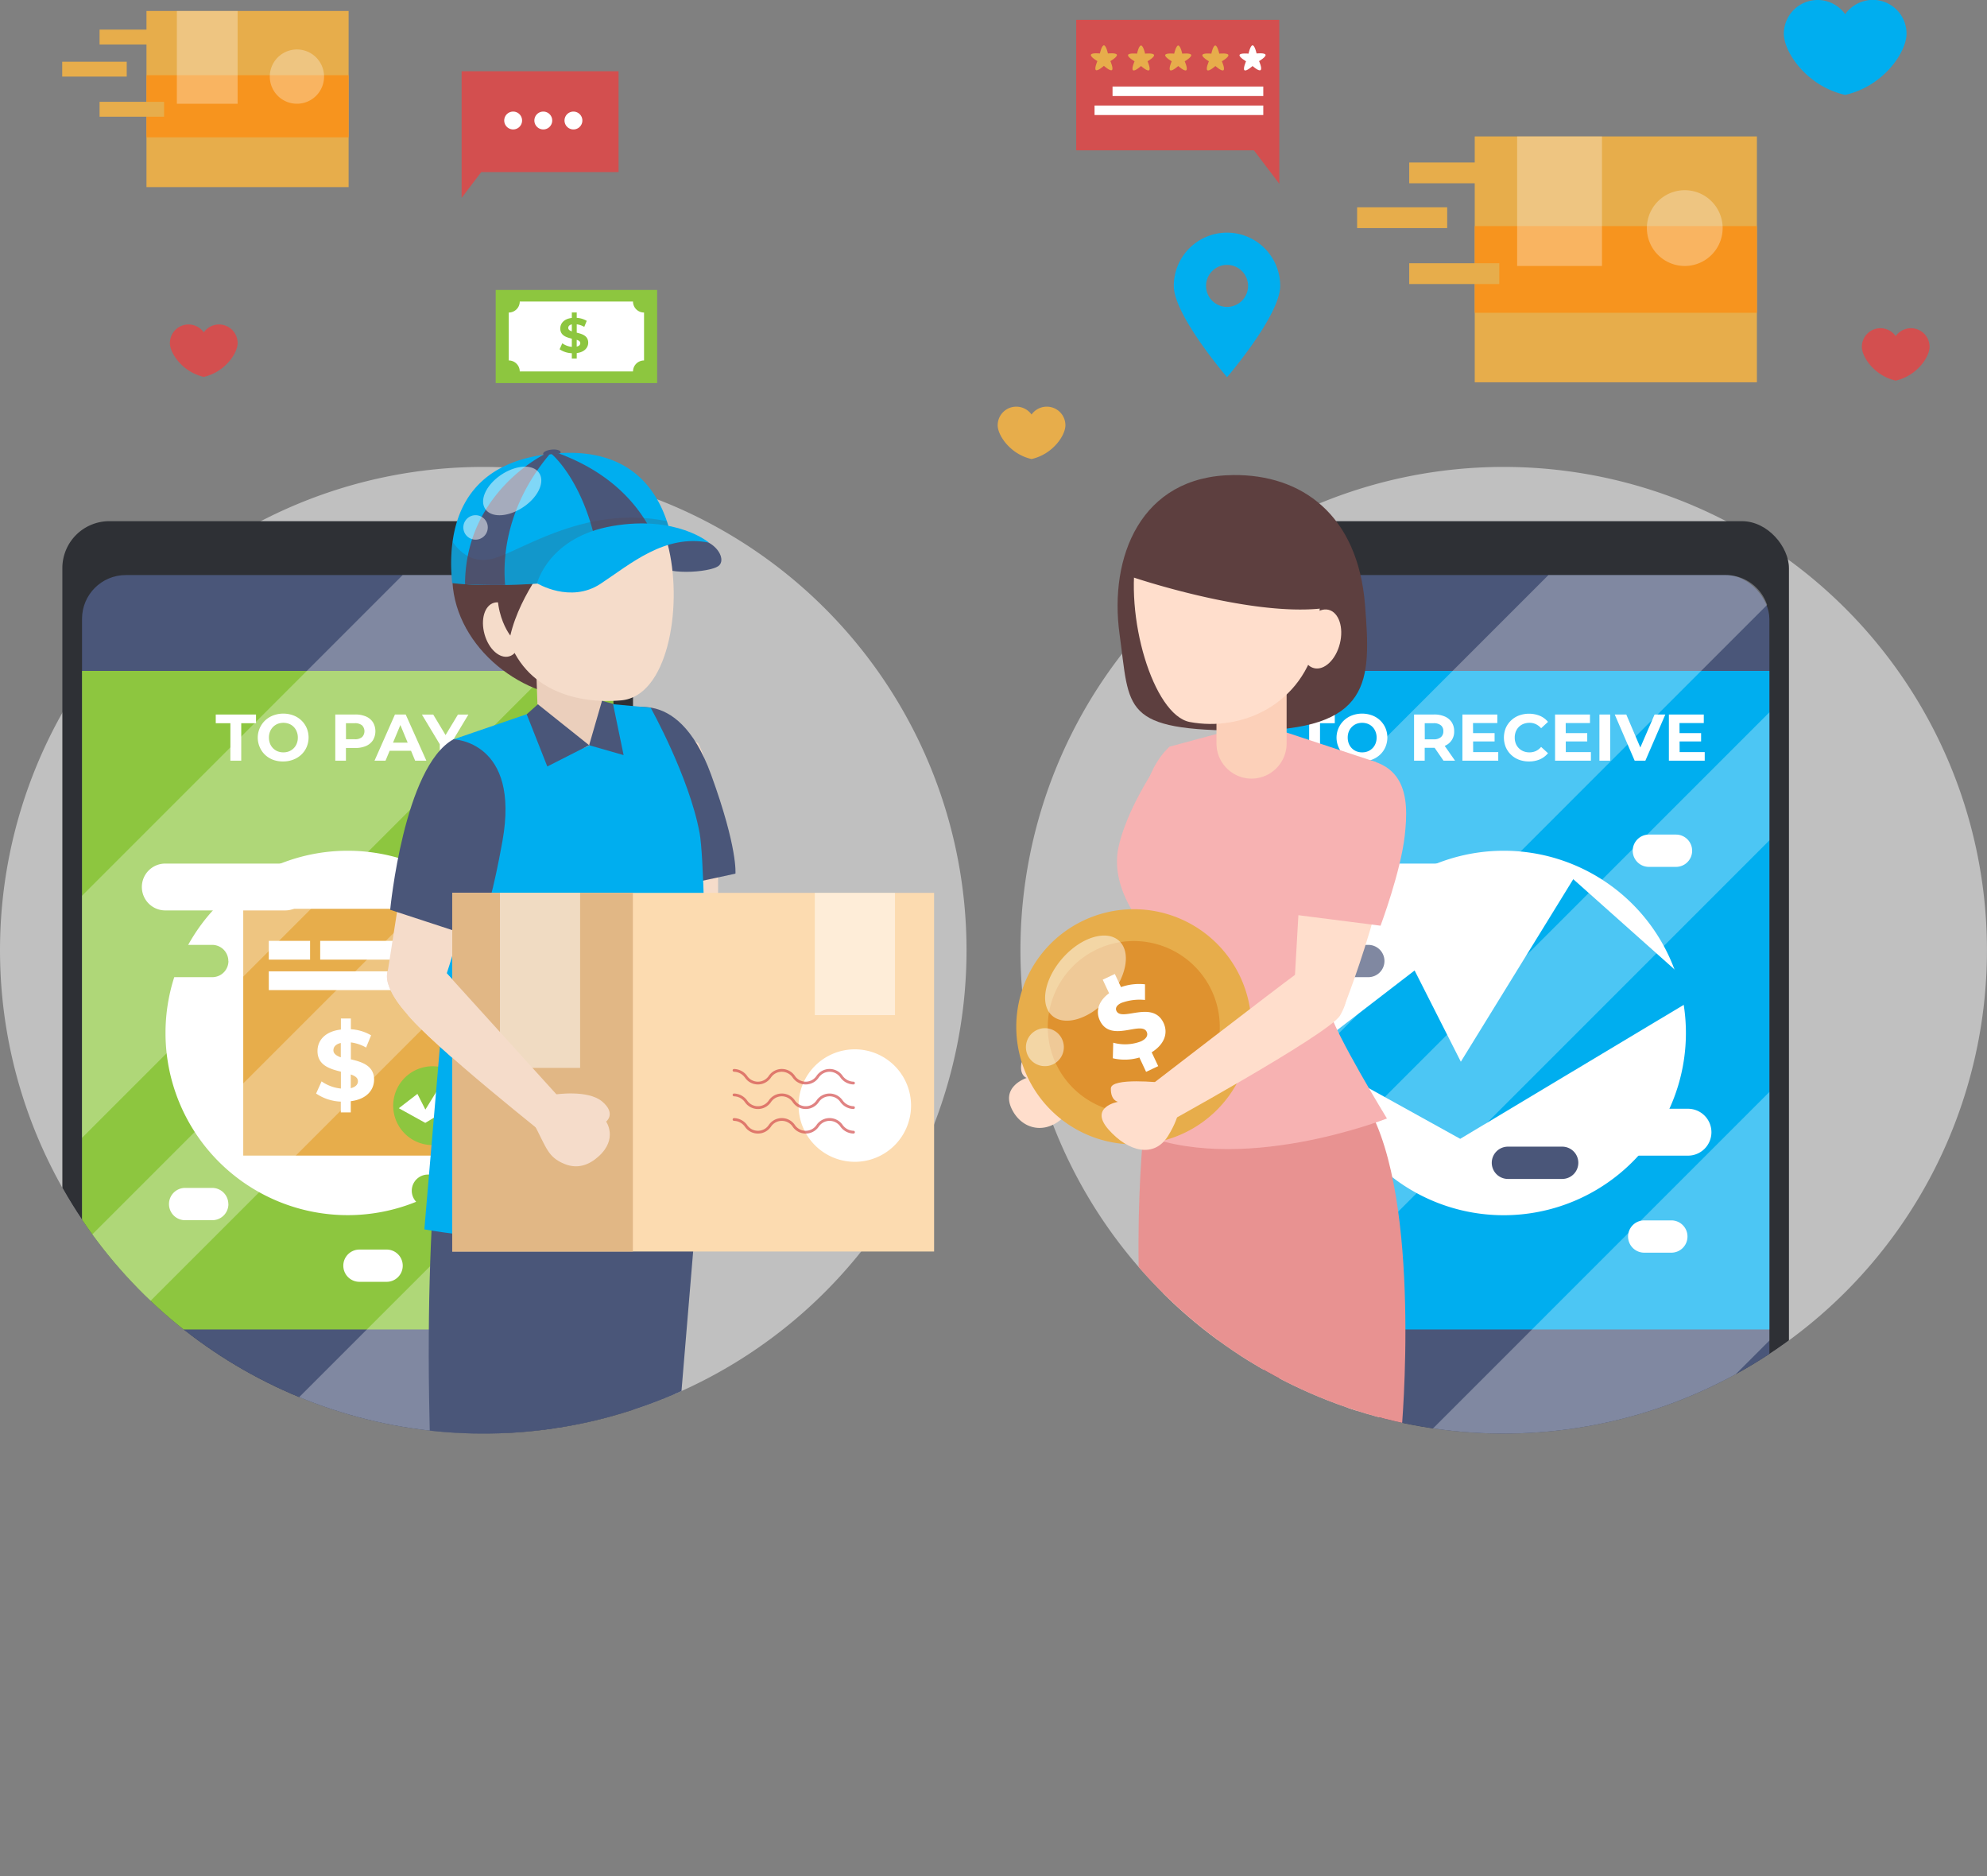
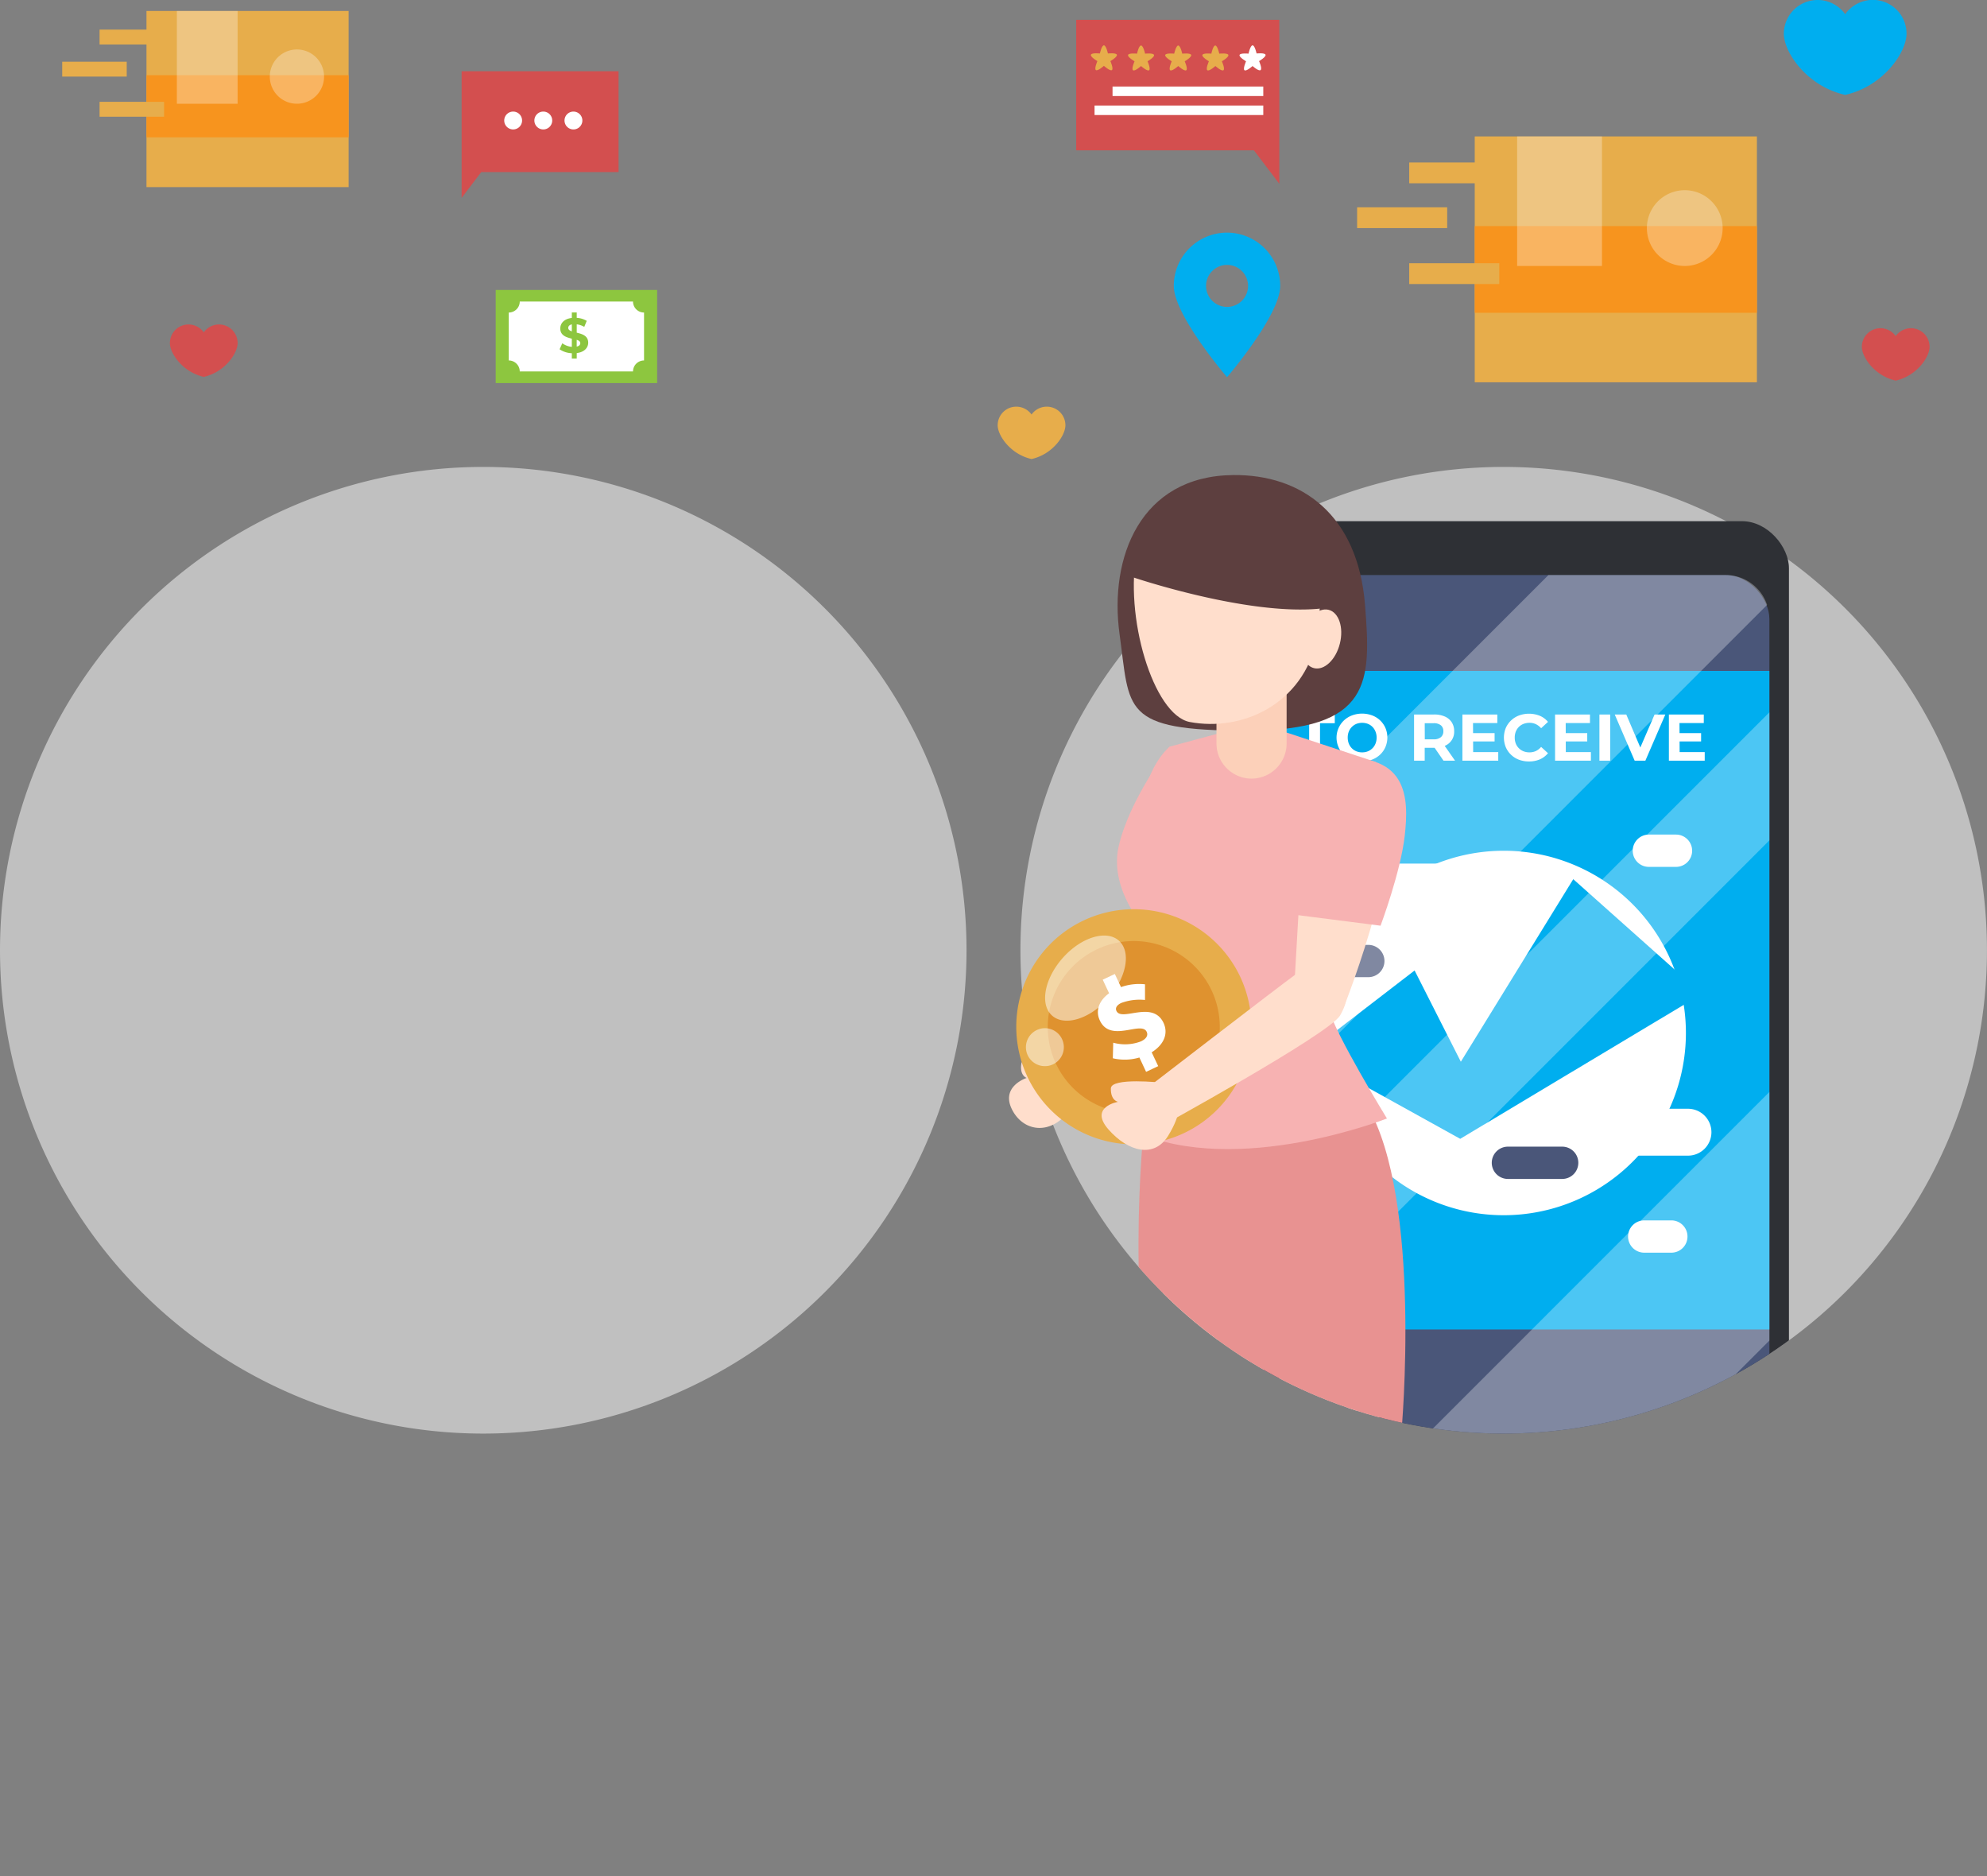
<svg xmlns="http://www.w3.org/2000/svg" viewBox="0 0 554.41 523.38">
  <rect x="0" y="0" width="554.41" height="523.38" fill="#808080" stroke="none" />
  <defs>
    <style>.cls-1{fill:none;}.cls-2{isolation:isolate;}.cls-10,.cls-18,.cls-3,.cls-30,.cls-8{fill:#fff;}.cls-18,.cls-3{opacity:0.5;}.cls-4{clip-path:url(#clip-path);}.cls-5{fill:#2e3035;}.cls-6{fill:#4a5679;}.cls-7{fill:#8dc63f;}.cls-9{fill:#e7ad4b;}.cls-10,.cls-30{opacity:0.3;}.cls-10,.cls-18{mix-blend-mode:overlay;}.cls-11{fill:#6f6f6e;}.cls-12{fill:#f5dcca;}.cls-13,.cls-17{fill:#5d3f3f;}.cls-14{fill:#00aeef;}.cls-15{fill:#ebcfbc;}.cls-16{fill:#51485e;}.cls-17{opacity:0.2;mix-blend-mode:multiply;}.cls-19{fill:#fcdbb0;}.cls-20{fill:#e1b785;}.cls-21{opacity:0.7;}.cls-22{fill:#d34f4f;}.cls-23{clip-path:url(#clip-path-2);}.cls-24{fill:#ffdecc;}.cls-25{fill:#f7b2b2;}.cls-26{fill:#e89291;}.cls-27{fill:#fcd0b9;}.cls-28{fill:#df922f;}.cls-29{fill:#f7941e;}</style>
    <clipPath id="clip-path" transform="translate(-101.8 -44.03)">
-       <path class="cls-1" d="M371.48,309.13c0,18.48,8.91,67.46,2.18,83.5s-29.11-.85-41.16,11.33a134.84,134.84,0,0,1-230.7-94.83c0-161.42,60.37-168,134.84-168S371.48,234.66,371.48,309.13Z" />
-     </clipPath>
+       </clipPath>
    <clipPath id="clip-path-2" transform="translate(-101.8 -44.03)">
      <path class="cls-1" d="M656.2,309.13a134.85,134.85,0,0,1-249.61,70.81c-12.72-20.58-32.39-24-32.39-50,0-74.47,4.07-182.27,147.16-182.27C595.83,147.71,656.2,234.66,656.2,309.13Z" />
    </clipPath>
  </defs>
  <g class="cls-2">
    <g id="OBJECTS">
      <path class="cls-3" d="M371.48,309.13A134.84,134.84,0,1,1,236.64,174.29,134.84,134.84,0,0,1,371.48,309.13Z" transform="translate(-101.8 -44.03)" />
      <g class="cls-4">
        <path class="cls-5" d="M30.52,145.4h133a13.1,13.1,0,0,1,13.1,13.1V406.93A13.1,13.1,0,0,1,163.5,420h-133a13.1,13.1,0,0,1-13.1-13.1V158.5A13.09,13.09,0,0,1,30.52,145.4Z" />
        <rect class="cls-6" x="22.89" y="160.43" width="148.25" height="244.57" rx="12.2" />
        <rect class="cls-7" x="22.89" y="187.17" width="148.25" height="183.72" />
        <path class="cls-8" d="M166.08,256.24V245.79H162v-2.43h11.23v2.43h-4.12v10.45Z" transform="translate(-101.8 -44.03)" />
        <path class="cls-8" d="M180.87,256.46A7.86,7.86,0,0,1,178,256a6.74,6.74,0,0,1-2.25-1.4,6.41,6.41,0,0,1-1.47-2.12A6.61,6.61,0,0,1,175.8,245a6.82,6.82,0,0,1,2.25-1.39,8.09,8.09,0,0,1,5.6,0,6.52,6.52,0,0,1,3.71,3.5,6.82,6.82,0,0,1,0,5.32,6.33,6.33,0,0,1-1.48,2.12,6.79,6.79,0,0,1-2.23,1.39A7.63,7.63,0,0,1,180.87,256.46Zm0-2.54a4.16,4.16,0,0,0,1.59-.29,3.92,3.92,0,0,0,1.28-.85,3.71,3.71,0,0,0,.85-1.3,4.33,4.33,0,0,0,.31-1.68,4.28,4.28,0,0,0-.31-1.67,3.88,3.88,0,0,0-.84-1.31,3.73,3.73,0,0,0-1.28-.85,4.56,4.56,0,0,0-3.2,0,3.89,3.89,0,0,0-2.13,2.16,4.47,4.47,0,0,0-.3,1.67,4.55,4.55,0,0,0,.3,1.67,3.81,3.81,0,0,0,2.13,2.16A4.18,4.18,0,0,0,180.85,253.92Z" transform="translate(-101.8 -44.03)" />
        <path class="cls-8" d="M195.35,256.24V243.36h5.58a7.34,7.34,0,0,1,3,.56,4.39,4.39,0,0,1,1.93,1.61,4.92,4.92,0,0,1,0,5,4.33,4.33,0,0,1-1.93,1.61,7.34,7.34,0,0,1-3,.56H197l1.32-1.34v4.89Zm3-4.56L197,250.26h3.75a3,3,0,0,0,2.06-.59,2.33,2.33,0,0,0,0-3.29,3.09,3.09,0,0,0-2.06-.59H197l1.32-1.42Z" transform="translate(-101.8 -44.03)" />
        <path class="cls-8" d="M206.3,256.24,212,243.36h3l5.76,12.88h-3.13l-4.71-11.37h1.18l-4.73,11.37Zm2.87-2.76.79-2.26h6.63l.81,2.26Z" transform="translate(-101.8 -44.03)" />
        <path class="cls-8" d="M224.51,256.24V251l.68,1.8-5.67-9.42h3.16l4.35,7.23h-1.82l4.36-7.23h2.92l-5.66,9.42.66-1.8v5.26Z" transform="translate(-101.8 -44.03)" />
        <path class="cls-8" d="M249.64,332.2a50.83,50.83,0,1,1-50.83-50.83A50.83,50.83,0,0,1,249.64,332.2Z" transform="translate(-101.8 -44.03)" />
        <rect class="cls-9" x="67.87" y="253.54" width="56.79" height="68.85" />
        <rect class="cls-8" x="75" y="262.48" width="11.52" height="5.24" />
        <rect class="cls-8" x="75" y="270.98" width="37.23" height="5.24" />
        <rect class="cls-8" x="89.34" y="262.48" width="29.49" height="5.24" />
        <path class="cls-8" d="M199.67,351.24v3.12h-2.78v-3A13.17,13.17,0,0,1,190,349.1l1.53-3.39a11.28,11.28,0,0,0,5.39,2V343c-3.08-.75-6.53-1.78-6.53-5.75,0-3,2.14-5.48,6.53-6v-3.08h2.78v3a12.49,12.49,0,0,1,5.64,1.69l-1.39,3.42a11.35,11.35,0,0,0-4.25-1.44v4.72c3.08.72,6.48,1.75,6.48,5.67C206.15,348.21,204,350.71,199.67,351.24ZM196.89,339V335c-1.47.33-2.06,1.14-2.06,2.06S195.67,338.57,196.89,339Zm4.78,6.7c0-1-.8-1.5-2-1.92v3.83C201.06,347.27,201.67,346.54,201.67,345.66Z" transform="translate(-101.8 -44.03)" />
        <path class="cls-7" d="M233.51,352.49a11,11,0,1,1-11-11A11,11,0,0,1,233.51,352.49Z" transform="translate(-101.8 -44.03)" />
        <polygon class="cls-8" points="124.09 300.79 118.69 309.55 116.47 305.17 111.28 309.17 118.66 313.26 130.27 306.3 124.09 300.79" />
        <path class="cls-8" d="M187.9,291.48a6.54,6.54,0,0,1-6.54,6.54H147.92a6.54,6.54,0,0,1-6.54-6.54h0a6.53,6.53,0,0,1,6.54-6.53h33.44a6.53,6.53,0,0,1,6.54,6.53Z" transform="translate(-101.8 -44.03)" />
        <path class="cls-7" d="M165.54,312.13a4.51,4.51,0,0,1-4.51,4.51H145.89a4.51,4.51,0,0,1-4.51-4.51h0a4.51,4.51,0,0,1,4.51-4.5H161a4.51,4.51,0,0,1,4.51,4.5Z" transform="translate(-101.8 -44.03)" />
        <path class="cls-7" d="M240.84,376.22a4.5,4.5,0,0,1-4.5,4.5H221.19a4.51,4.51,0,0,1-4.5-4.5h0a4.51,4.51,0,0,1,4.5-4.51h15.15a4.5,4.5,0,0,1,4.5,4.51Z" transform="translate(-101.8 -44.03)" />
        <path class="cls-8" d="M251.39,281.37a4.5,4.5,0,0,1-4.51,4.5h-7.57a4.5,4.5,0,0,1-4.51-4.5h0a4.51,4.51,0,0,1,4.51-4.51h7.57a4.51,4.51,0,0,1,4.51,4.51Z" transform="translate(-101.8 -44.03)" />
        <path class="cls-8" d="M214.17,397.13a4.49,4.49,0,0,1-4.5,4.5H202.1a4.5,4.5,0,0,1-4.51-4.5h0a4.5,4.5,0,0,1,4.51-4.5h7.57a4.49,4.49,0,0,1,4.5,4.5Z" transform="translate(-101.8 -44.03)" />
        <path class="cls-8" d="M165.53,379.94a4.5,4.5,0,0,1-4.51,4.5h-7.57a4.49,4.49,0,0,1-4.5-4.5h0a4.5,4.5,0,0,1,4.5-4.51H161a4.51,4.51,0,0,1,4.51,4.51Z" transform="translate(-101.8 -44.03)" />
        <path class="cls-10" d="M124.68,293.93l89.47-89.47h46.59a12.2,12.2,0,0,1,11.8,9.15L124.68,361.47Zm148.26-16.12V243L124.68,391.27v34.79Zm0,135.9V346.17L170.07,449h67.54Z" transform="translate(-101.8 -44.03)" />
        <path class="cls-11" d="M232.78,459.85c-7,.36-8.46,10.28-8.78,14.75a65.26,65.26,0,0,0,.09,7c.47,5.41,1.32,44.28,2.95,63.91l15.57.4c.62-7.4,1.69-14.1,1.69-14.1s2.8-27.6,4.12-54.56C248.27,462.26,241.15,459.41,232.78,459.85Z" transform="translate(-101.8 -44.03)" />
        <path class="cls-11" d="M251.59,456.54c2.47-18.07,5.86-37,7.78-55.51q.86-8.2,1.68-16.41.34-3.51.71-7l-37.34,2.16a268,268,0,0,0-2.71,41c.47,20.16,1.75,35.6,2.27,48.56,0,0,.49,14.44,10.08,14.89C234.06,484.19,247.53,486.33,251.59,456.54Z" transform="translate(-101.8 -44.03)" />
        <path class="cls-12" d="M296.59,251.36s-18.79-13.1-14.78,22l5.33,47.89,13.43,7.33S306.11,269.61,296.59,251.36Z" transform="translate(-101.8 -44.03)" />
        <path class="cls-12" d="M281.64,314.19c-3.55,4.84,6.06,12.3,6.06,12.3,8.07,7.59,46.65,28.93,46.65,28.93l6.24-7.07-44.09-35S286.94,307,281.64,314.19Z" transform="translate(-101.8 -44.03)" />
        <path class="cls-12" d="M332.55,342.33l-4.65,8.74c4.83,6.35,8.4,9.93,13.43,11.06,3.83.86,7.16-2.14,9.95-4.37,5.75-4.62-.45-9.2-.45-9.2s2.49-2.64-2-5.34S332.55,342.33,332.55,342.33Z" transform="translate(-101.8 -44.03)" />
        <path class="cls-6" d="M307,287.76l-23.66,5.1s-16.85-36.39-8.75-50c0,0,15.94-9.39,25.64,17.33C307.71,280.73,307,287.76,307,287.76Z" transform="translate(-101.8 -44.03)" />
        <path class="cls-13" d="M255.12,550.41a104.25,104.25,0,0,0-11.59-5.16L226.09,545l.32,15.74s35.07,12.25,40.33,3.52C270.29,558.39,263.1,554.3,255.12,550.41Z" transform="translate(-101.8 -44.03)" />
        <path class="cls-6" d="M274.92,356.12l-13.46,34.7L245,545.83l-18.88-.24S222.37,485,221.53,434.1c-.52-31.67,1-59.59,2.43-66.88,3.8-19,12.93-25.1,12.93-25.1l24.35.75Z" transform="translate(-101.8 -44.03)" />
        <path class="cls-11" d="M269.21,454.88c-7,.57-8.16,10.52-8.35,15a65.47,65.47,0,0,0,.3,7c.61,5.4,2.59,44.22,4.79,63.8l15.58,0c.4-7.41,1.27-14.14,1.27-14.14s2-27.68,2.55-54.66C284.77,456.84,277.56,454.19,269.21,454.88Z" transform="translate(-101.8 -44.03)" />
        <path class="cls-11" d="M287.92,451c1.94-18.14,4.79-37.11,6.17-55.72.41-5.48.82-11,1.2-16.45q.24-3.53.51-7l-37.26,3.24a266.66,266.66,0,0,0-1.52,41c1.05,20.14,2.77,35.54,3.67,48.48,0,0,.9,14.42,10.51,14.59C271.2,479.17,284.72,480.92,287.92,451Z" transform="translate(-101.8 -44.03)" />
        <path class="cls-13" d="M294.18,544.78A103.63,103.63,0,0,0,282.45,540l-17.44.26.77,15.73s35.41,11.22,40.42,2.35C309.58,552.32,302.27,548.43,294.18,544.78Z" transform="translate(-101.8 -44.03)" />
        <path class="cls-6" d="M296.59,362.28l-.71,22.77-13,155.47-17.92.25s-5.47-60.44-7.78-111.31c-1.43-31.63-.75-59.58.49-66.92,3.26-19.12,12.2-25.47,12.2-25.47l24.36.06Z" transform="translate(-101.8 -44.03)" />
        <path class="cls-14" d="M253,241.82l-24.73,8.5,1.15,29.42-1.53,17L220.2,387S280,397.88,299,379.83c0,0,.28-91.07-2-103.43-2.91-15.69-13.66-34.94-13.66-34.94l-10.85-1Z" transform="translate(-101.8 -44.03)" />
        <path class="cls-6" d="M275.07,195s5.78,1.89,8.9,5.87,15.71,2.82,18.2,1.13c1.88-1.26.75-4.65-2.55-6.55s-10.91-.86-10.91-.86" transform="translate(-101.8 -44.03)" />
        <path class="cls-13" d="M287.52,204.72c-.1,18.66-5.73,34.07-23.52,34s-36.12-15.45-36-34.1,15.16-32.91,32.91-31.57C288.11,175.15,287.62,186.07,287.52,204.72Z" transform="translate(-101.8 -44.03)" />
        <path class="cls-15" d="M262.38,253l-2.21.07a7.72,7.72,0,0,1-8.23-7.35l-.9-25.85a8,8,0,0,1,7.71-8.19l2.22-.07a8,8,0,0,1,8.18,7.71l.89,25.85A7.62,7.62,0,0,1,262.38,253Z" transform="translate(-101.8 -44.03)" />
        <path class="cls-12" d="M288.45,197.3c3.8,16.85-.5,41-13.34,42.12s-28.21-3.13-32.24-19.93,5.85-31,18.38-34S285.05,182.25,288.45,197.3Z" transform="translate(-101.8 -44.03)" />
        <path class="cls-12" d="M246.52,218.32c1.16,4.13,0,8.08-2.65,8.82s-5.71-2-6.87-6.15,0-8.08,2.67-8.81S245.36,214.19,246.52,218.32Z" transform="translate(-101.8 -44.03)" />
        <polygon class="cls-6" points="164.38 207.9 174 210.66 171.04 196.35 167.97 195.51 164.38 207.9" />
        <polygon class="cls-6" points="164.38 207.9 150.08 196.48 146.96 199.27 152.71 213.83 164.38 207.9" />
        <path class="cls-16" d="M283.5,195.89a11.09,11.09,0,0,0,1.66-7.54c-1.37-13.45-14.35-17.07-26-16.2a45.6,45.6,0,0,0-8.21,1.31,27.26,27.26,0,0,0-8.75,4.09c-5.23,3.9-8.78,11.59-4.31,17.41,4.92,6.42,13.48,8.56,21.12,8.52C266.48,203.44,279,202.71,283.5,195.89Z" transform="translate(-101.8 -44.03)" />
        <path class="cls-13" d="M256.54,198.33s-9.57,11-12.35,23c0,0-7.69-9.62-.58-24" transform="translate(-101.8 -44.03)" />
        <path class="cls-12" d="M235.69,261.13s-14.71-17.56-20,17.4l-5.87,37.56,11.75,13.56S240.1,281.23,235.69,261.13Z" transform="translate(-101.8 -44.03)" />
        <path class="cls-12" d="M211,313.33c-4.29,4.19,4,13.12,4,13.12,6.72,8.8,41.32,36.13,41.32,36.13l7.31-6-37.81-41.71S217.36,307.05,211,313.33Z" transform="translate(-101.8 -44.03)" />
        <path class="cls-12" d="M256.6,349.38l-6,7.86c3.74,7.06,4,9.59,8.74,11.52,3.64,1.47,6.83.28,9.48-2.12,5.48-4.94,2.1-9.71,2.1-9.71s2.89-2.21-1.1-5.6S256.6,349.38,256.6,349.38Z" transform="translate(-101.8 -44.03)" />
        <path class="cls-6" d="M233.67,305.37l-23-7.53s3.81-39.92,17.65-47.56c0,0,18.7.45,13.67,28.42S233.67,305.37,233.67,305.37Z" transform="translate(-101.8 -44.03)" />
        <path class="cls-14" d="M276.59,198.28a25.61,25.61,0,0,1,6.9-2.88c1.76-.34,3.69-.3,5.41-.72l.37-.07c-.14-.67-.29-1.34-.46-2-3.23-12.7-11.94-24.11-33-22-25.41,2.51-29.35,20.75-27.84,36.08,0,0,11.11,1.54,31.36-.47,2.1-.2,4.1-.43,6-.67l3-.4C270,202.15,273.75,199.8,276.59,198.28Z" transform="translate(-101.8 -44.03)" />
        <path class="cls-6" d="M231.55,207c.12-22.8,17.48-33.7,21.93-36.12.57-.08,1.16-.15,1.75-.21-13.24,15.68-13,31.2-12.48,36.55C237.8,207.29,234,207.14,231.55,207Zm51.94-11.58c.46-.09.95-.15,1.43-.2-3.28-8-10.7-18.61-27.39-24.76-.57,0-1.14.08-1.72.14l-.2,0c.74.62,11,9.58,13.81,33a24.62,24.62,0,0,1,7.17-5.34A25.61,25.61,0,0,1,283.49,195.4Z" transform="translate(-101.8 -44.03)" />
        <path class="cls-6" d="M258.24,170.18c.05.53-1.07.4-2.42.53s-2.42.48-2.47-.05,1-1.06,2.35-1.2S258.18,169.65,258.24,170.18Z" transform="translate(-101.8 -44.03)" />
        <path class="cls-17" d="M289.27,194.61c-.14-.67-.29-1.34-.46-2-.27-1.07-.59-2.13-.94-3.18-22.14-4.54-39.71,7.72-47.91,10.27-6.33,2-10.18-2-11.88-4.54a49.83,49.83,0,0,0-.11,11.51s11.11,1.54,31.36-.47c2.1-.2,4.1-.43,6-.67l3-.4c1.61-3,5.38-5.32,8.22-6.84a25.61,25.61,0,0,1,6.9-2.88c1.76-.34,3.69-.3,5.41-.72Z" transform="translate(-101.8 -44.03)" />
        <path class="cls-14" d="M251.65,206.75s9.29,5.7,17.72.14,17.9-13.92,30.25-11.48c0,0-9-7.69-26.88-4.64S251.65,206.75,251.65,206.75Z" transform="translate(-101.8 -44.03)" />
        <path class="cls-18" d="M247.73,185.55c-4.16,2.76-8.88,3-10.55.44s.36-6.78,4.52-9.54,8.89-3,10.55-.44S251.9,182.8,247.73,185.55Zm-13.25,2.21a3.41,3.41,0,1,0,3.42,3.41A3.41,3.41,0,0,0,234.48,187.76Z" transform="translate(-101.8 -44.03)" />
        <rect class="cls-19" x="126.18" y="249.08" width="134.45" height="100.07" />
        <rect class="cls-20" x="126.18" y="249.08" width="50.41" height="100.07" />
        <rect class="cls-3" x="139.49" y="249.08" width="22.37" height="48.84" />
        <rect class="cls-3" x="227.35" y="249.08" width="22.37" height="34.11" />
        <path class="cls-8" d="M356,352.46a15.69,15.69,0,1,1-15.69-15.69A15.69,15.69,0,0,1,356,352.46Z" transform="translate(-101.8 -44.03)" />
        <g class="cls-21">
          <path class="cls-22" d="M339.94,346.57a4.65,4.65,0,0,1-3.62-1.9,3.66,3.66,0,0,0-6.1,0,4.39,4.39,0,0,1-7.23,0,3.66,3.66,0,0,0-6.1,0,4.39,4.39,0,0,1-7.23,0,3.86,3.86,0,0,0-3.05-1.64.4.4,0,0,1-.39-.39.39.39,0,0,1,.39-.39,4.65,4.65,0,0,1,3.62,1.89,3.64,3.64,0,0,0,6.1,0,4.4,4.4,0,0,1,7.23,0,3.63,3.63,0,0,0,6.09,0,4.41,4.41,0,0,1,7.24,0,3.84,3.84,0,0,0,3.05,1.65.38.38,0,0,1,.39.39A.39.39,0,0,1,339.94,346.57Z" transform="translate(-101.8 -44.03)" />
        </g>
        <g class="cls-21">
          <path class="cls-22" d="M339.94,353.42a4.67,4.67,0,0,1-3.62-1.89,3.64,3.64,0,0,0-6.1,0,4.4,4.4,0,0,1-7.23,0,3.64,3.64,0,0,0-6.1,0,4.4,4.4,0,0,1-7.23,0,3.84,3.84,0,0,0-3.05-1.65.39.39,0,0,1,0-.78,4.67,4.67,0,0,1,3.62,1.89,3.64,3.64,0,0,0,6.1,0,4.4,4.4,0,0,1,7.23,0,3.63,3.63,0,0,0,6.09,0,4.41,4.41,0,0,1,7.24,0,3.87,3.87,0,0,0,3.05,1.65.39.39,0,0,1,0,.78Z" transform="translate(-101.8 -44.03)" />
        </g>
        <g class="cls-21">
          <path class="cls-22" d="M339.94,360.27a4.65,4.65,0,0,1-3.62-1.89,3.64,3.64,0,0,0-6.1,0,4.4,4.4,0,0,1-7.23,0,3.64,3.64,0,0,0-6.1,0,4.4,4.4,0,0,1-7.23,0,3.84,3.84,0,0,0-3.05-1.65.4.4,0,0,1-.39-.39.39.39,0,0,1,.39-.39,4.67,4.67,0,0,1,3.62,1.89,3.64,3.64,0,0,0,6.1,0,4.4,4.4,0,0,1,7.23,0,3.63,3.63,0,0,0,6.09,0,4.41,4.41,0,0,1,7.24,0,3.84,3.84,0,0,0,3.05,1.65.39.39,0,0,1,0,.78Z" transform="translate(-101.8 -44.03)" />
        </g>
        <path class="cls-12" d="M211,313.33c-4.29,4.19,4,13.12,4,13.12,6.72,8.8,41.32,36.13,41.32,36.13l7.31-6-37.81-41.71S217.36,307.05,211,313.33Z" transform="translate(-101.8 -44.03)" />
        <path class="cls-12" d="M256.6,349.38l-6,7.86c3.74,7.06,4,9.59,8.74,11.52,3.64,1.47,6.83.28,9.48-2.12,5.48-4.94,2.1-9.71,2.1-9.71s2.89-2.21-1.1-5.6S256.6,349.38,256.6,349.38Z" transform="translate(-101.8 -44.03)" />
      </g>
      <path class="cls-3" d="M656.2,309.13A134.84,134.84,0,1,1,521.36,174.29,134.84,134.84,0,0,1,656.2,309.13Z" transform="translate(-101.8 -44.03)" />
      <g class="cls-23">
        <rect class="cls-5" x="339.98" y="145.4" width="159.17" height="274.62" rx="13.1" />
        <rect class="cls-6" x="345.44" y="160.43" width="148.25" height="244.57" rx="12.2" />
        <rect class="cls-14" x="345.44" y="187.17" width="148.25" height="183.72" />
        <path class="cls-8" d="M467.08,256.24V245.79H463v-2.43h11.23v2.43h-4.12v10.45Z" transform="translate(-101.8 -44.03)" />
        <path class="cls-8" d="M481.87,256.46A7.9,7.9,0,0,1,479,256a6.74,6.74,0,0,1-2.25-1.4,6.41,6.41,0,0,1-1.47-2.12A6.61,6.61,0,0,1,476.8,245a6.82,6.82,0,0,1,2.25-1.39,8.09,8.09,0,0,1,5.6,0,6.52,6.52,0,0,1,3.71,3.5,6.82,6.82,0,0,1,0,5.32,6.33,6.33,0,0,1-1.48,2.12,6.79,6.79,0,0,1-2.23,1.39A7.63,7.63,0,0,1,481.87,256.46Zm0-2.54a4.16,4.16,0,0,0,1.59-.29,3.92,3.92,0,0,0,1.28-.85,3.71,3.71,0,0,0,.85-1.3,4.33,4.33,0,0,0,.31-1.68,4.28,4.28,0,0,0-.31-1.67,3.88,3.88,0,0,0-.84-1.31,3.73,3.73,0,0,0-1.28-.85,4.56,4.56,0,0,0-3.2,0,3.89,3.89,0,0,0-2.13,2.16,4.47,4.47,0,0,0-.3,1.67,4.55,4.55,0,0,0,.3,1.67,3.81,3.81,0,0,0,2.13,2.16A4.18,4.18,0,0,0,481.85,253.92Z" transform="translate(-101.8 -44.03)" />
        <path class="cls-8" d="M496.35,256.24V243.36h5.58a7.3,7.3,0,0,1,3,.56,4.39,4.39,0,0,1,1.93,1.61,4.46,4.46,0,0,1,.68,2.5,4.2,4.2,0,0,1-2.61,4.07,7.31,7.31,0,0,1-3,.55H498l1.32-1.3v4.89Zm3-4.56-1.32-1.4h3.75a3,3,0,0,0,2.06-.6,2.07,2.07,0,0,0,.68-1.65,2,2,0,0,0-.68-1.65,3.09,3.09,0,0,0-2.06-.59H498l1.32-1.42Zm5.21,4.56-3.22-4.67h3.18l3.26,4.67Z" transform="translate(-101.8 -44.03)" />
        <path class="cls-8" d="M512.84,253.85h7v2.39h-10V243.36h9.74v2.39h-6.78Zm-.22-5.3h6.2v2.32h-6.2Z" transform="translate(-101.8 -44.03)" />
        <path class="cls-8" d="M528.4,256.46a7.79,7.79,0,0,1-2.77-.48,6.48,6.48,0,0,1-2.22-1.39,6.41,6.41,0,0,1-1.47-2.12,7.11,7.11,0,0,1,0-5.34,6.39,6.39,0,0,1,1.48-2.11,6.52,6.52,0,0,1,2.22-1.39,8.14,8.14,0,0,1,5.8.09,5.9,5.9,0,0,1,2.28,1.7l-1.92,1.77a4.47,4.47,0,0,0-1.47-1.13,4,4,0,0,0-1.77-.38,4.61,4.61,0,0,0-1.65.29,3.8,3.8,0,0,0-2.17,2.16,4.47,4.47,0,0,0-.3,1.67,4.53,4.53,0,0,0,.3,1.68,3.82,3.82,0,0,0,2.17,2.15,4.4,4.4,0,0,0,1.65.29,4.16,4.16,0,0,0,1.77-.37,4.4,4.4,0,0,0,1.47-1.15l1.92,1.76a6.15,6.15,0,0,1-2.28,1.72A7.59,7.59,0,0,1,528.4,256.46Z" transform="translate(-101.8 -44.03)" />
        <path class="cls-8" d="M538.69,253.85h7v2.39h-10V243.36h9.74v2.39h-6.77Zm-.23-5.3h6.21v2.32h-6.21Z" transform="translate(-101.8 -44.03)" />
        <path class="cls-8" d="M548.07,256.24V243.36h3v12.88Z" transform="translate(-101.8 -44.03)" />
        <path class="cls-8" d="M557.9,256.24l-5.56-12.88h3.22l4.86,11.41h-1.89l4.93-11.41h3l-5.57,12.88Z" transform="translate(-101.8 -44.03)" />
        <path class="cls-8" d="M570.45,253.85h7v2.39h-10V243.36h9.74v2.39h-6.78Zm-.22-5.3h6.21v2.32h-6.21Z" transform="translate(-101.8 -44.03)" />
        <path class="cls-8" d="M572.2,332.2a50.84,50.84,0,1,1-50.84-50.83A50.84,50.84,0,0,1,572.2,332.2Z" transform="translate(-101.8 -44.03)" />
        <polygon class="cls-14" points="438.97 245.27 407.6 296.2 394.7 270.74 364.54 293.95 407.43 317.71 474.88 277.28 438.97 245.27" />
        <path class="cls-8" d="M510.45,291.48a6.54,6.54,0,0,1-6.54,6.54H470.48a6.54,6.54,0,0,1-6.54-6.54h0a6.53,6.53,0,0,1,6.54-6.53h33.43a6.53,6.53,0,0,1,6.54,6.53Z" transform="translate(-101.8 -44.03)" />
        <path class="cls-8" d="M579.32,359.89a6.54,6.54,0,0,1-6.54,6.54H539.34a6.54,6.54,0,0,1-6.54-6.54h0a6.54,6.54,0,0,1,6.54-6.54h33.44a6.54,6.54,0,0,1,6.54,6.54Z" transform="translate(-101.8 -44.03)" />
        <path class="cls-6" d="M488.09,312.13a4.51,4.51,0,0,1-4.5,4.51H468.44a4.5,4.5,0,0,1-4.5-4.51h0a4.5,4.5,0,0,1,4.5-4.5h15.15a4.51,4.51,0,0,1,4.5,4.5Z" transform="translate(-101.8 -44.03)" />
        <path class="cls-6" d="M542.18,368.43a4.5,4.5,0,0,1-4.5,4.5H522.53a4.51,4.51,0,0,1-4.5-4.5h0a4.51,4.51,0,0,1,4.5-4.51h15.15a4.5,4.5,0,0,1,4.5,4.51Z" transform="translate(-101.8 -44.03)" />
        <path class="cls-8" d="M573.94,281.37a4.5,4.5,0,0,1-4.51,4.5h-7.57a4.5,4.5,0,0,1-4.5-4.5h0a4.51,4.51,0,0,1,4.5-4.51h7.57a4.51,4.51,0,0,1,4.51,4.51Z" transform="translate(-101.8 -44.03)" />
        <path class="cls-8" d="M572.64,389a4.5,4.5,0,0,1-4.5,4.5h-7.57a4.51,4.51,0,0,1-4.51-4.5h0a4.51,4.51,0,0,1,4.51-4.51h7.57a4.5,4.5,0,0,1,4.5,4.51Z" transform="translate(-101.8 -44.03)" />
        <path class="cls-8" d="M488.08,379.94a4.49,4.49,0,0,1-4.5,4.5H476a4.5,4.5,0,0,1-4.51-4.5h0a4.51,4.51,0,0,1,4.51-4.51h7.57a4.5,4.5,0,0,1,4.5,4.51Z" transform="translate(-101.8 -44.03)" />
        <path class="cls-10" d="M583.29,204.46H533.84l-86.6,86.61v69.34L594.85,212.79A12.18,12.18,0,0,0,583.29,204.46Z" transform="translate(-101.8 -44.03)" />
        <polygon class="cls-10" points="493.69 234.45 493.69 198.72 345.44 346.98 345.44 382.71 493.69 234.45" />
        <polygon class="cls-10" points="493.69 373.99 493.69 304.64 393.34 405 462.68 405 493.69 373.99" />
        <path class="cls-24" d="M420.75,357.64c.89-2.09.65-4.4.86-7a43.62,43.62,0,0,1,1.31-7.62l26.83,1s6.95,22.07,6.46,42.91c-.48,20.65-1.79,36.46-2.32,49.73,0,0-.5,14.79-10.33,15.25,0,0-10.92,22.07-15.08-8.44-2.52-18.51-2.11-60.35-4.08-79.35C424.14,361.55,422.51,359.57,420.75,357.64Z" transform="translate(-101.8 -44.03)" />
        <path class="cls-24" d="M444.88,427c7.13.37,8.66,10.52,9,15.1a63.15,63.15,0,0,1-.1,7.15c-.47,5.54-1.54,71.91-3.21,92l-15.75.07c-.63-7.57-1.73-40.66-1.73-40.66s-2.87-28.27-4.22-55.87C429,429.42,436.32,426.5,444.88,427Z" transform="translate(-101.8 -44.03)" />
        <path class="cls-24" d="M461.41,454.41c-2.52-18.51-5.34-61.2-7.31-80.2-.58-5.6-5.24-9-5.8-14.6q-.36-3.6-.73-7.18l34.56,1.26s6.94,22.08,6.45,42.91c-.48,20.65-1.78,36.46-2.32,49.73,0,0-.49,14.79-10.32,15.25C475.94,461.58,465.58,484.92,461.41,454.41Z" transform="translate(-101.8 -44.03)" />
        <path class="cls-24" d="M477.25,436.66c7.14.37,8.66,10.52,9,15.1a68.26,68.26,0,0,1-.1,7.15c-.47,5.55-1.34,68.5-3,88.6l-15.95.41c-.64-7.58-1.73-37.59-1.73-37.59s-2.87-28.26-4.22-55.87C461.38,439.12,468.68,436.21,477.25,436.66Z" transform="translate(-101.8 -44.03)" />
        <path class="cls-24" d="M449.86,276l-7.95,46.44-14-1.74s-9-52.25,6.4-66.78l20.87,23.06Z" transform="translate(-101.8 -44.03)" />
        <path class="cls-24" d="M439.42,307.32s-7.6,2.35-10.93,4.89-38.08,33.18-38.08,33.18L395,354.1S438.6,328.4,441.52,323,443.68,312.09,439.42,307.32Z" transform="translate(-101.8 -44.03)" />
        <path class="cls-24" d="M401,341.11s-13.72-3.49-14.22-.36c-.54,3.39,1.48,4,1.48,4s-8,2.53-3.6,9.68c3.35,5.38,10.15,5.9,14.82.25a70.52,70.52,0,0,0,5.68-7.44Z" transform="translate(-101.8 -44.03)" />
        <path class="cls-25" d="M428.06,252.42s-7.51,6.22-7.36,19,.44,24.7.44,24.7l24.87,1.6s4.7-15.47,5.15-25.67S450.87,247.78,428.06,252.42Z" transform="translate(-101.8 -44.03)" />
        <path class="cls-26" d="M425,534.08c3.86-2.21,9.2-4.91,9.2-4.91l17.14-.46.94,16.45s-32.95,9.74-38.07,1.82C410.71,541.64,417.47,537.78,425,534.08Z" transform="translate(-101.8 -44.03)" />
        <path class="cls-26" d="M457.54,540.31c3.85-2.21,9.23-4.92,9.23-4.92l17.1-.48.95,16.48s-33,9.73-38.08,1.82C443.29,547.88,450,544,457.54,540.31Z" transform="translate(-101.8 -44.03)" />
        <path class="cls-13" d="M414.17,220.87c2.94,21.23.33,27,35.45,27s34.73-13.72,33.05-35.07c-2-25.22-17.71-36.44-36.79-36.24C419.92,176.81,411.24,199.65,414.17,220.87Z" transform="translate(-101.8 -44.03)" />
        <path class="cls-26" d="M483.25,352.43l-62,3.41s-5.44,44.82,2.65,89c0,0,32.88,7.5,68.92-1.24C492.83,443.57,498.75,378.79,483.25,352.43Z" transform="translate(-101.8 -44.03)" />
        <path class="cls-25" d="M413.89,280.33c2.9-13.17,14.26-28,14.26-28l13.6-3.68,19-.27,25,8.26s-1.68,3.51-2.73,16-.18,11.32-.18,11.32-3.77,17.71-4.89,20.31c-2.51,5.83-7,15.71-5.54,21,2,7.37,16.37,30.79,16.37,30.79s-41.6,16.46-70.25,3.7l4.91-54.19S411,293.51,413.89,280.33Z" transform="translate(-101.8 -44.03)" />
        <path class="cls-27" d="M451,261.25h0a9.82,9.82,0,0,0,9.79-9.79V222.27a9.82,9.82,0,0,0-9.79-9.79h0a9.82,9.82,0,0,0-9.78,9.79v29.19A9.82,9.82,0,0,0,451,261.25Z" transform="translate(-101.8 -44.03)" />
        <path class="cls-24" d="M419.1,197.5c-3.81,18.26,4.49,46,14.66,47.95,14.71,2.77,31.7-5,35.51-23.27s-7.34-33.29-21-36.12S422.9,179.24,419.1,197.5Z" transform="translate(-101.8 -44.03)" />
        <path class="cls-24" d="M465.28,221c-1.12,4.5.3,8.73,3.16,9.43s6.09-2.35,7.21-6.86-.29-8.71-3.16-9.42S466.4,216.53,465.28,221Z" transform="translate(-101.8 -44.03)" />
        <path class="cls-13" d="M470,213.83c1-1.12,1.62-13.51-2.65-21.79-2.42-4.68-8.19-8.68-13.12-10.56-9.78-3.71-26-3.21-32.54,6.84a25.31,25.31,0,0,0-4.27,13.28,20.51,20.51,0,0,0,.32,3.42S449.49,215.82,470,213.83Z" transform="translate(-101.8 -44.03)" />
        <path class="cls-9" d="M447.83,316.5a32.8,32.8,0,1,1-43.66-15.69A32.81,32.81,0,0,1,447.83,316.5Z" transform="translate(-101.8 -44.03)" />
        <path class="cls-28" d="M439.83,320.28A24,24,0,1,1,408,308.81,24,24,0,0,1,439.83,320.28Z" transform="translate(-101.8 -44.03)" />
        <path class="cls-8" d="M423.14,337.6l1.82,3.86-3.38,1.59-1.87-4a14.29,14.29,0,0,1-7.41.21l.11-4.34a12.37,12.37,0,0,0,7.74-.37c1.44-.67,2.08-1.63,1.6-2.66-1.5-3.17-10.08,3.19-13.07-3.16-1.29-2.74-.24-5.55,2.58-7.6l-1.78-3.79,3.38-1.59,1.72,3.66a15.14,15.14,0,0,1,6.7-.78l0,4.37a14.72,14.72,0,0,0-6.62.83c-1.18.55-1.76,1.36-1.35,2.23,1.46,3.1,10.09-3.13,13.15,3.35C427.92,332.62,426.31,335.63,423.14,337.6Z" transform="translate(-101.8 -44.03)" />
        <path class="cls-18" d="M411,322.55c-5.16,5.78-12.17,7.92-15.66,4.8s-2.12-10.32,3-16.09,12.17-7.92,15.66-4.8S416.13,316.78,411,322.55Zm-19,8.51a5.29,5.29,0,1,0,6.46,3.78A5.29,5.29,0,0,0,391.94,331.06Z" transform="translate(-101.8 -44.03)" />
        <path class="cls-24" d="M465.38,276.54l-2.69,47L476.75,325s19.78-49.66,11.62-66.2C488.37,258.84,467.65,245.45,465.38,276.54Z" transform="translate(-101.8 -44.03)" />
        <path class="cls-24" d="M474.13,311.54s-7.67,2.1-11.09,4.52-43.5,33.3-43.5,33.3l4.49,9.82s48.59-26.59,51.69-31.87S478.23,316.45,474.13,311.54Z" transform="translate(-101.8 -44.03)" />
        <path class="cls-24" d="M425.88,346.07s-14.08-1.54-14.13,1.61c-.07,3.43,2,3.73,2,3.73s-8.21,1.42-2.65,7.73,12.77,8,16.61,1.78,3.11-9.39,3.11-9.39Z" transform="translate(-101.8 -44.03)" />
        <path class="cls-25" d="M472,256s-7.89,5.73-8.54,18.45-1.14,24.68-1.14,24.68L487,302.28s5.67-15.13,6.77-25.28S495.05,252.8,472,256Z" transform="translate(-101.8 -44.03)" />
      </g>
      <path class="cls-14" d="M444.17,108.93a14.86,14.86,0,0,0-14.86,14.86c0,8.21,14.86,25.46,14.86,25.46S459,132,459,123.79A14.86,14.86,0,0,0,444.17,108.93Zm0,20.72a5.86,5.86,0,1,1,5.86-5.86A5.86,5.86,0,0,1,444.17,129.65Z" transform="translate(-101.8 -44.03)" />
      <rect class="cls-9" x="411.48" y="38.06" width="78.73" height="68.59" />
      <rect class="cls-29" x="411.48" y="63.07" width="78.73" height="24.19" />
      <rect class="cls-30" x="423.31" y="38.06" width="23.67" height="36.14" />
      <path class="cls-30" d="M582.45,107.66a10.57,10.57,0,1,1-10.57-10.57A10.58,10.58,0,0,1,582.45,107.66Z" transform="translate(-101.8 -44.03)" />
      <rect class="cls-9" x="393.2" y="45.33" width="25.13" height="5.8" />
      <rect class="cls-9" x="393.2" y="73.44" width="25.13" height="5.8" />
      <rect class="cls-9" x="378.66" y="57.83" width="25.13" height="5.8" />
      <rect class="cls-9" x="40.87" y="3.06" width="56.4" height="49.14" />
      <rect class="cls-29" x="40.87" y="20.98" width="56.4" height="17.33" />
      <rect class="cls-30" x="49.35" y="3.06" width="16.95" height="25.89" />
      <path class="cls-30" d="M192.22,65.41a7.57,7.57,0,1,1-7.57-7.58A7.57,7.57,0,0,1,192.22,65.41Z" transform="translate(-101.8 -44.03)" />
      <rect class="cls-9" x="27.78" y="8.26" width="18" height="4.15" />
      <rect class="cls-9" x="27.78" y="28.41" width="18" height="4.15" />
      <rect class="cls-9" x="17.36" y="17.22" width="18" height="4.15" />
      <path class="cls-22" d="M635,135.6a5.24,5.24,0,0,0-4.26,2.19,5.26,5.26,0,0,0-4.27-2.19,5.18,5.18,0,0,0-5.18,5.19c0,2.86,3.55,8.1,9.45,9.42,5.89-1.32,9.45-6.56,9.45-9.42A5.19,5.19,0,0,0,635,135.6Z" transform="translate(-101.8 -44.03)" />
      <path class="cls-14" d="M624.36,44a9.49,9.49,0,0,0-7.72,4,9.43,9.43,0,0,0-17.12,5.42c0,5.19,6.44,14.69,17.12,17.08,10.68-2.39,17.12-11.89,17.12-17.08A9.4,9.4,0,0,0,624.36,44Z" transform="translate(-101.8 -44.03)" />
      <path class="cls-22" d="M162.92,134.55a5.21,5.21,0,0,0-4.26,2.2,5.26,5.26,0,0,0-4.27-2.2,5.2,5.2,0,0,0-5.19,5.19c0,2.86,3.56,8.11,9.46,9.43,5.89-1.32,9.44-6.57,9.44-9.43A5.19,5.19,0,0,0,162.92,134.55Z" transform="translate(-101.8 -44.03)" />
      <path class="cls-9" d="M393.88,157.48a5.24,5.24,0,0,0-4.26,2.19,5.24,5.24,0,0,0-4.26-2.19,5.19,5.19,0,0,0-5.19,5.19c0,2.86,3.56,8.1,9.45,9.42,5.9-1.32,9.45-6.56,9.45-9.42A5.19,5.19,0,0,0,393.88,157.48Z" transform="translate(-101.8 -44.03)" />
      <rect class="cls-7" x="138.31" y="80.89" width="45.04" height="25.98" />
      <path class="cls-8" d="M281.5,144.59V131.22a3.07,3.07,0,0,1-3.08-3.07h-31.6a3.07,3.07,0,0,1-3.07,3.07v13.37a3.08,3.08,0,0,1,3.07,3.07h31.6A3.08,3.08,0,0,1,281.5,144.59Z" transform="translate(-101.8 -44.03)" />
      <path class="cls-7" d="M262.72,142.53v1.53h-1.37v-1.49a6.44,6.44,0,0,1-3.41-1.1l.75-1.67a5.5,5.5,0,0,0,2.66,1v-2.29c-1.52-.37-3.22-.87-3.22-2.84,0-1.45,1.06-2.7,3.22-2.94v-1.53h1.37v1.5a6.22,6.22,0,0,1,2.79.84l-.69,1.68a5.51,5.51,0,0,0-2.1-.71v2.33c1.53.36,3.2.86,3.2,2.8C265.92,141,264.88,142.27,262.72,142.53Zm-1.37-6.06v-1.95c-.72.17-1,.56-1,1S260.75,136.28,261.35,136.47Zm2.36,3.3c0-.48-.4-.74-1-.94v1.89C263.41,140.57,263.71,140.21,263.71,139.77Z" transform="translate(-101.8 -44.03)" />
      <polygon class="cls-22" points="300.28 5.53 300.28 41.95 349.87 41.95 356.95 51.26 356.95 5.53 300.28 5.53" />
      <path class="cls-9" d="M409.81,56.68c.63,0,1.12,2.27,1.12,2.27s2.31-.24,2.5.36-1.81,1.77-1.81,1.77.94,2.12.43,2.5-2.24-1.18-2.24-1.18-1.73,1.55-2.24,1.18.42-2.5.42-2.5-2-1.16-1.81-1.77,2.51-.36,2.51-.36S409.17,56.68,409.81,56.68Z" transform="translate(-101.8 -44.03)" />
      <path class="cls-9" d="M419.05,59s-2.3-.24-2.5.36,1.81,1.77,1.81,1.77-.94,2.12-.42,2.5,2.23-1.18,2.23-1.18,1.73,1.55,2.25,1.18-.43-2.5-.43-2.5,2-1.16,1.81-1.77-2.5-.36-2.5-.36-.49-2.27-1.13-2.27S419.05,59,419.05,59Z" transform="translate(-101.8 -44.03)" />
      <path class="cls-9" d="M429.42,59s-2.3-.24-2.5.36,1.81,1.77,1.81,1.77-.94,2.12-.43,2.5,2.25-1.18,2.25-1.18,1.72,1.55,2.24,1.18-.43-2.5-.43-2.5,2-1.16,1.81-1.77-2.5-.36-2.5-.36-.49-2.27-1.12-2.27S429.42,59,429.42,59Z" transform="translate(-101.8 -44.03)" />
      <path class="cls-9" d="M439.79,59s-2.3-.24-2.5.36,1.81,1.77,1.81,1.77-.94,2.12-.43,2.5,2.25-1.18,2.25-1.18,1.72,1.55,2.24,1.18-.43-2.5-.43-2.5,2-1.16,1.81-1.77S442,59,442,59s-.49-2.27-1.12-2.27S439.79,59,439.79,59Z" transform="translate(-101.8 -44.03)" />
      <path class="cls-8" d="M450.16,59s-2.3-.24-2.5.36,1.81,1.77,1.81,1.77-.94,2.12-.43,2.5,2.25-1.18,2.25-1.18S453,64,453.53,63.58s-.43-2.5-.43-2.5,2-1.16,1.81-1.77-2.5-.36-2.5-.36-.49-2.27-1.12-2.27S450.16,59,450.16,59Z" transform="translate(-101.8 -44.03)" />
      <rect class="cls-8" x="310.42" y="24.14" width="42.06" height="2.65" />
      <rect class="cls-8" x="305.4" y="29.44" width="47.08" height="2.65" />
      <polygon class="cls-22" points="172.59 19.87 172.59 48.01 134.27 48.01 128.8 55.21 128.8 19.87 172.59 19.87" />
      <path class="cls-8" d="M247.47,77.65A2.49,2.49,0,1,1,245,75.16,2.49,2.49,0,0,1,247.47,77.65Z" transform="translate(-101.8 -44.03)" />
      <path class="cls-8" d="M255.88,77.65a2.49,2.49,0,1,1-2.48-2.49A2.49,2.49,0,0,1,255.88,77.65Z" transform="translate(-101.8 -44.03)" />
      <path class="cls-8" d="M264.29,77.65a2.49,2.49,0,1,1-2.49-2.49A2.49,2.49,0,0,1,264.29,77.65Z" transform="translate(-101.8 -44.03)" />
    </g>
  </g>
</svg>